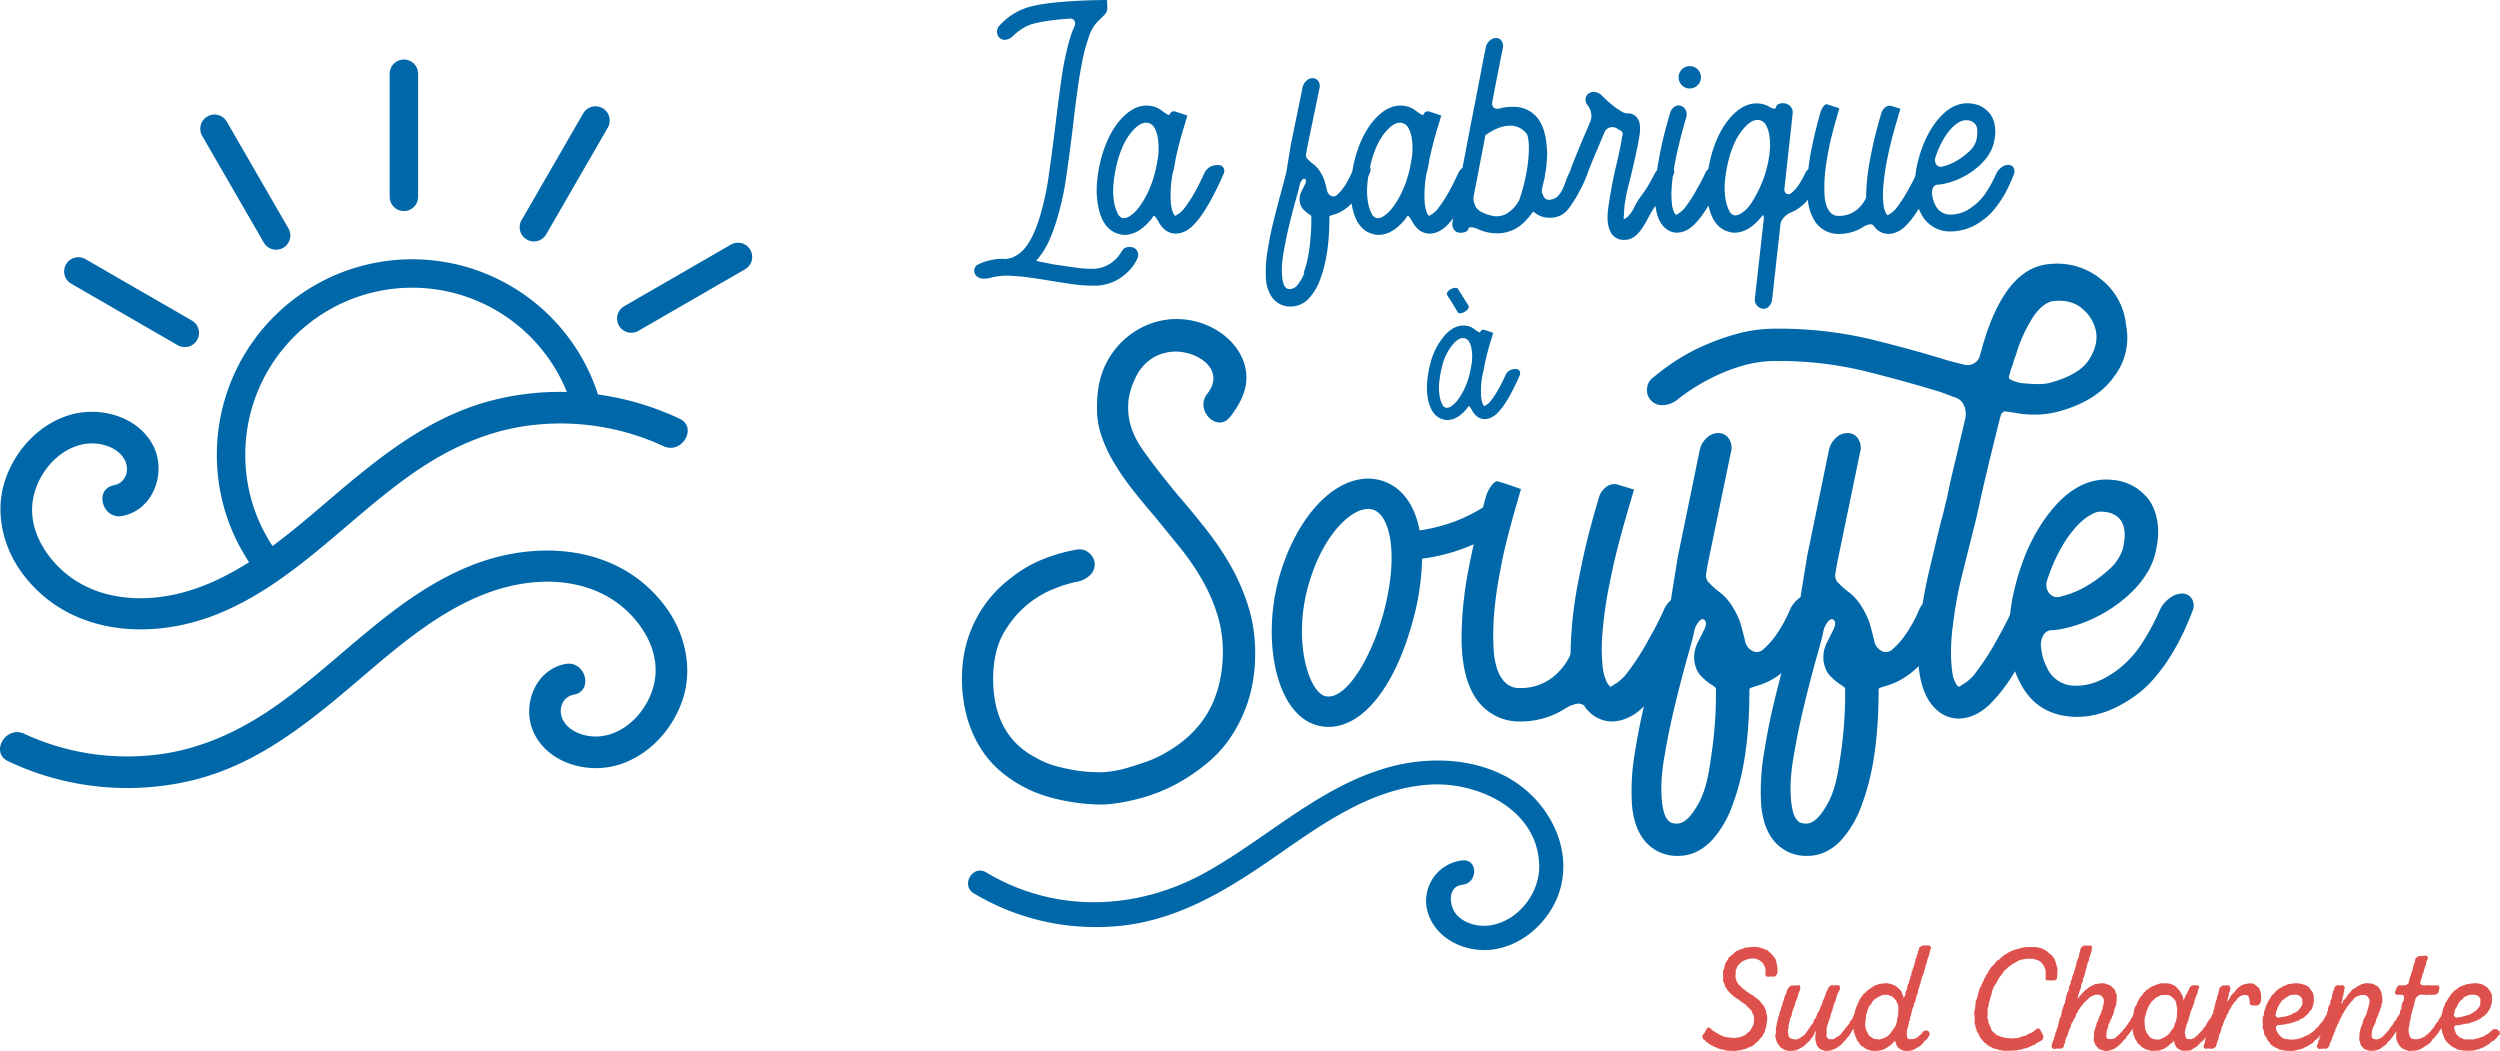
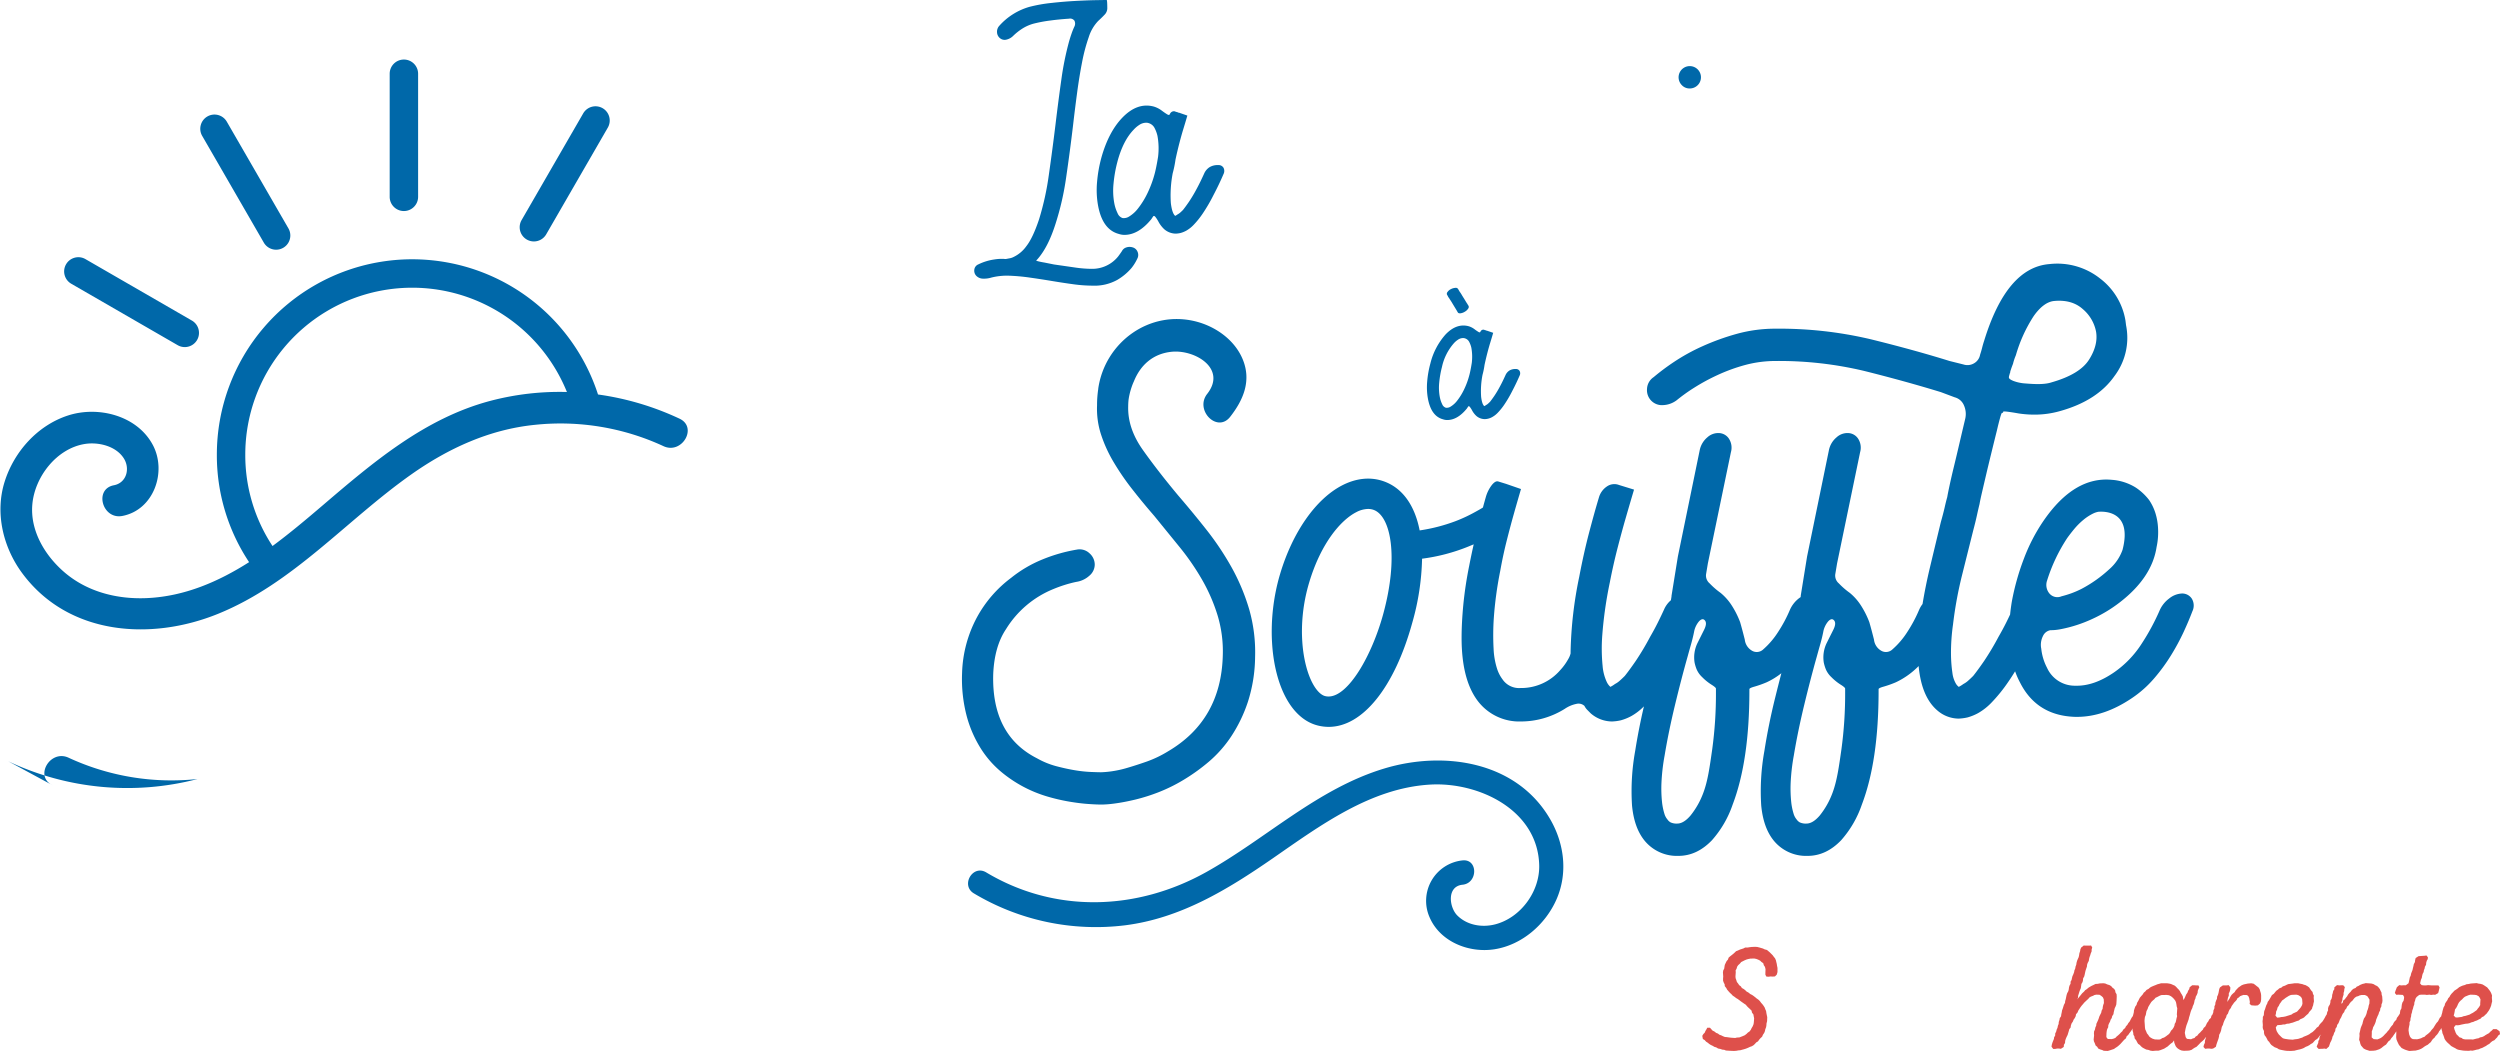
<svg xmlns="http://www.w3.org/2000/svg" viewBox="0 0 854.132 359.061">
  <polygon points="589.668 358.912 589.084 358.67 588.449 358.619 587.766 358.376 586.992 358.23 586.357 357.841 585.674 357.646 585.237 357.356 584.507 357.015 583.971 356.673 583.439 356.237 582.899 355.895 582.415 355.36 581.784 354.97 581.589 353.899 581.974 353.267 582.415 352.831 582.657 352.247 583.046 351.612 583.292 351.124 584.217 351.124 584.654 351.612 585.091 352.1 585.77 352.438 586.309 352.878 586.94 353.121 587.429 353.51 588.108 353.752 588.691 354.045 589.326 354.288 589.957 354.336 590.64 354.435 591.422 354.534 592.828 354.629 593.415 354.482 594.292 354.435 594.777 354.24 595.408 353.998 596.091 353.704 596.726 353.22 597.162 352.779 597.746 352.39 598.183 351.807 598.429 351.271 598.814 350.639 599.108 349.909 599.207 349.226 599.302 347.912 599.155 347.182 599.06 346.602 598.572 345.967 598.429 345.284 597.889 344.752 597.357 344.264 596.869 343.776 596.48 343.291 595.896 342.902 594.777 342.121 593.753 341.342 593.169 341.005 592.538 340.517 592.002 340.175 591.565 339.687 591.077 339.25 590.592 338.714 590.053 338.083 589.811 337.595 589.278 336.912 589.231 336.281 588.937 335.745 588.691 335.062 588.691 334.288 588.743 333.653 588.647 332.24 588.743 331.561 589.084 330.926 589.179 330.247 589.278 329.663 589.572 329.028 589.91 328.349 590.35 327.861 590.592 327.178 591.029 326.793 591.712 326.257 592.196 325.868 592.732 325.38 593.121 324.991 593.753 324.745 594.483 324.407 595.114 324.213 595.702 324.018 596.237 323.725 597.111 323.725 597.651 323.629 598.473 323.53 599.644 323.482 600.374 323.53 601.152 323.725 601.64 323.871 602.319 324.066 602.903 324.356 603.681 324.554 604.606 325.332 605.094 325.817 605.63 326.353 606.019 326.888 606.456 327.424 606.749 328.103 606.893 328.738 607.039 329.322 607.138 330.005 607.285 330.684 607.285 332.097 607.039 332.974 606.412 333.605 605.531 333.653 604.9 333.605 604.316 333.701 603.49 333.653 603.149 333.022 603.149 332.438 603.196 331.124 603.002 330.342 602.609 329.759 602.418 329.08 601.787 328.639 601.347 328.203 600.664 327.861 600.033 327.619 599.302 327.472 597.992 327.52 597.258 327.667 596.726 327.813 596.039 328.103 595.459 328.397 594.876 328.691 594.435 329.227 593.852 329.759 593.51 330.247 593.316 330.926 592.974 331.561 593.026 332.144 592.927 333.605 592.974 334.189 593.22 334.871 593.415 335.503 593.804 335.987 594.189 336.574 594.777 337.011 595.114 337.547 595.801 337.936 596.285 338.325 596.726 338.762 597.357 339.103 597.941 339.592 598.62 339.933 599.108 340.271 599.739 340.759 600.132 341.1 600.763 341.537 601.299 342.073 601.688 342.609 602.172 343.145 602.565 343.68 602.903 344.216 603.149 344.895 603.391 345.431 603.49 346.114 603.637 346.841 603.78 347.523 603.732 348.889 603.534 349.663 603.49 350.35 603.391 350.929 603.097 351.711 603.002 352.247 602.756 352.878 602.319 353.51 602.029 354.192 601.493 354.677 601.057 355.165 600.616 355.796 600.033 356.138 599.596 356.626 599.155 357.063 598.524 357.452 597.941 357.646 597.21 357.988 596.48 358.281 595.848 358.476 595.313 358.619 594.582 358.817 593.951 358.865 593.169 359.008 592.391 359.059 591.125 359.008 589.668 358.912" fill="#de504b" />
-   <path d="M732.98,644.937l-.532.048-.683-.048-.584.048-.73.048-1.02.683v.584l-.341.584-.051.631-.385.73-.051.631-.341.635-.095.683-.246.631-.048.536-.194.683-.29.631-.147.635-.294.679-.143.584-.103.731-.29.584-.147.73-.242.536-.095.679-.389.587-.147.631-.051.778-.29.536-.294.731v.584l-.242.683-.389.584-.048-.584-.341-.683-.195-.635-.294-.58-.484-.536-.488-.44-.584-.532-.437-.246-.829-.389-.584-.195-1.362-.294-1.266.099-.679.099-.683.048-.683.29-.683.194-.437.194-.584.44-.584.29-.536.488-.679.437-.341.44-.683.536-.44.437-.29.536-.488.532-.338.587-.195.631-.393.632-.242.683-.242.536-.242.73-.242.631-.099.731-.294.631.013.176-.203.263-.143.536-.389.631-.488.536-.242.635-.341.485-.437.536-.584.631-.294.536-.536.536-.437.587-.29.437-.539.485-.584.393-.683.338-.484.437-.536.147-1.413-.048-.437-.488-.341-.679.151-1.266-.099-.631.099-.782.147-.584.191-.727.246-.635.191-.778.246-.584.242-.631.099-.782.242-.536.29-.679.147-.683.195-.631.198-.782.242-.532.341-.731.143-.683.198-.679.191-.587.294-.727.341-.584.29-.635.051-.679-.242-.635-.782-.099-.683.051h-1.409l-.782.731-.29.631-.338.635-.246.631-.488,1.362-.191.584-.393.683-.195.731-.191.584-.393.73-.195.584-.242.631-.488.778-.242.536-.29.782-.246.58-.536.635-.195.584-.29.683-.488.532-.389.587-.389.584-.44.631-.385.536-.341.536-.44.488-1.068.727-.539.393-.631.242-.437.147-1.219-.099-.584-.194-.631-.389-.242-.536-.099-.679-.195-1.219.294-.683-.051-.683.147-.727.147-.683.147-.73.194-.631.341-.631.191-.734.051-.584.246-.679.242-.683.239-.631.345-.73.048-.631.242-.584.341-.734.195-.679.195-.635.147-.631.294-.631.242-.683.095-.73-.294-.683-.679.099h-2.14l-.925.683-.341.631-.341.584-.048.683-.389.679-.242.635-.198.73-.195.631-.338.778v.584l-.393.73-.143.683-.198.631-.29.683-.048.584-.294.731-.147.584-.095.73-.29.631-.051.635-.095.536-.246.679.048.635v.584l-.048.536-.191,1.167.191.731.147.631.246.584.29.587.488.58.242.536.727.44.393.29.679.294.683.242.73.048,1.215-.048.782-.095.536-.099.584-.341.727-.341.44-.29.584-.341.631-.536.393-.389.488-.536.628-.437.294-.584.485-.488.44-.679.242-.488.294-.683.385-.584-.143.782-.095.727-.051,1.56.195.679.147.683.195.584.341.536.484.584.683.389.635.194.532.242,1.362-.048.734-.095.631-.246.631-.242.683-.293.488-.437.584-.341.584-.437.536-.584.294-.488.584-.437.874-1.167.488-.488.341-.631.338-.536.294-.631.39-.39.138.73.099.683.294.584.195.679.29.536.195.683.437.484.393.584.385.536.54.488.631.29.437.393.782.389,1.164.338.73.099h1.413l.683-.099.488-.095.628-.194.635-.195.631-.389.584-.341.54-.389.437-.341.532-.488.488-.484.393-.488.239.584.246.73.242.584.437.536.584.437.584.294.54.242.778.099H726.072l.774-.147.635-.194.631-.341.488-.29.778-.441.536-.385.536-.44.488-.584.341-.536.628-.389.444-.584.338-.584.389-.584-.246-1.024-.631-.437-1.02.095-.584.488-.389.631-.536.389-.488.488-.635.437-.631.294-.631.147h-1.314l-.437-.246-.198-.536-.143-1.263.099-.782.044-.532.294-.782.143-.584.198-.679.048-.635.341-.631-.048-.683.29-.631.147-.679.147-.635.195-.73.147-.631.385-.587v-.631l.345-.683.242-.631.147-.731.147-.631.191-.584.294-.584.099-.683.095-.679.341-.683.095-.635.294-.679.048-.587.294-.58.099-.782.29-.631.242-.536.242-.683.15-.727.191-.635.147-.631.195-.584.242-.683.147-.584.151-.73.29-.683.191-.536.147-.631.195-.73.147-.584.246-.683Zm-10.607,23.505-.195.683-.147.73-.147.631v.635l-.29.727-.198.584-.341.587-.481.584-.393.584-.341.484-.338.488-.587.584-.484.389-.683.294-.536.29-.536.147-.683.195-1.406-.095-.686-.147-.484-.294-.679-.485-.539-.488-.29-.631-.341-.635-.294-.631-.147-.631-.095-.73.095-1.461.103-.73.095-.683-.051-.73.341-.584.095-.727.297-.734.191-.58.393-.587.532-.536.246-.679.484-.44.488-.584.536-.29.73-.44.532-.242.683-.341.536-.095h1.461l.532.242.734.293.679.437.29.437.54.488.242.73.389.584.095.778.099.584-.147,1.461Z" transform="translate(-73.777 -321.941)" fill="#de504b" />
-   <polygon points="692.051 327.619 691.368 327.715 690.054 328.056 689.419 328.302 688.935 328.64 688.256 328.981 687.815 329.223 687.085 329.664 686.696 330.053 685.965 330.537 685.675 330.926 684.993 331.462 684.504 331.95 684.262 332.486 683.774 333.07 683.389 333.558 682.9 334.189 682.655 334.725 682.317 335.309 682.027 335.94 681.583 336.524 681.197 337.159 680.955 337.79 680.658 338.473 680.515 339.104 680.416 339.786 680.126 340.37 679.979 341.053 679.59 342.414 679.443 343.046 679.395 343.828 679.054 344.459 679.105 345.189 679.054 345.821 679.054 347.135 679.006 347.865 679.296 348.548 679.348 349.274 679.542 349.81 679.836 350.445 680.126 351.077 680.272 351.66 680.658 352.295 681.146 352.684 681.686 353.22 682.122 353.609 682.9 353.899 683.532 354.193 684.167 354.336 684.794 354.483 685.334 354.629 686.064 354.677 687.426 354.776 688.153 354.729 688.887 354.677 690.054 354.435 690.685 354.145 691.32 353.998 692.194 353.804 692.682 353.411 693.218 353.169 693.901 352.879 694.627 352.537 695.064 352.097 695.604 351.759 696.092 351.322 696.965 351.561 697.208 352.196 697.549 352.78 697.938 353.51 698.18 354.145 697.89 355.165 697.16 355.653 696.719 355.944 695.989 356.285 695.358 356.722 694.969 356.968 694.191 357.257 693.655 357.551 693.023 357.841 692.293 358.083 691.515 358.281 690.928 358.476 690.344 358.619 689.566 358.718 688.982 358.865 688.303 358.913 687.569 358.913 686.842 358.96 685.481 359.008 684.75 358.96 684.214 358.96 683.532 358.766 682.754 358.667 682.122 358.425 681.539 358.329 680.761 358.036 680.32 357.746 679.638 357.452 679.006 357.063 678.669 356.626 677.934 356.186 677.645 355.797 677.109 355.165 676.72 354.677 676.331 354.145 676.136 353.558 675.795 352.926 675.406 352.295 675.259 351.708 674.969 351.029 674.87 350.346 674.675 349.715 674.627 349.032 674.723 348.302 674.627 347.67 674.532 346.257 674.481 345.674 674.723 344.943 674.822 344.264 674.87 343.534 675.013 342.95 674.969 342.169 675.306 341.537 675.696 340.271 675.842 339.493 676.085 338.862 676.184 338.179 676.426 337.643 676.767 336.964 677.109 336.333 677.351 335.698 677.692 335.063 677.887 334.431 678.327 333.848 678.47 333.165 679.006 332.681 679.348 331.998 679.59 331.514 679.979 330.926 680.368 330.343 680.955 329.811 681.44 329.322 681.781 328.834 682.218 328.251 682.952 327.913 683.389 327.425 683.873 327.036 684.457 326.5 685.528 325.865 686.064 325.48 686.89 325.087 687.331 324.892 688.057 324.555 688.74 324.408 689.324 324.162 690.054 324.066 690.737 323.773 691.269 323.725 691.952 323.578 692.777 323.63 693.266 323.531 694.627 323.578 695.358 323.531 696.136 323.677 696.866 323.872 697.402 323.967 698.037 324.261 698.668 324.602 699.252 324.944 699.689 325.281 700.177 325.769 700.856 326.254 701.296 326.742 701.638 327.23 702.027 327.913 702.221 328.493 702.416 329.076 702.61 329.811 702.805 330.442 702.999 331.073 702.904 331.803 702.904 333.07 702.805 333.701 702.757 334.431 702.074 334.967 699.204 334.967 698.815 334.384 698.911 333.896 698.911 333.312 698.911 331.903 698.863 331.268 698.525 330.636 698.279 329.954 697.791 329.37 697.402 328.834 696.866 328.397 696.235 328.104 695.648 327.913 694.825 327.619 694.095 327.568 692.733 327.52 692.051 327.619" fill="#de504b" />
  <path d="M845.965,660.512l-.191-.635-.393-.584-.584-.44-.536-.437-.536-.389-.826-.147-1.167.099-1.362.294-.73.29-.488.341-.631.437-.925.973-.341.587-.584.484-.488.488-.389.631-.29.584-.393.584-.338.587.048-.683.143-.731.294-.778v-.731l.29-.584.198-.73.048-.731-.584-.778-.73.099h-1.263l-.976.679-.242.536-.147.778-.099.536-.195.683-.294.631-.044.679-.294.635-.246.73-.044.631-.297.635v.631l-.338.778-.048.631-.242.635-.016.094-.368.44-.194.731-.584.536-.294.631-.437.536-.294.635-.294.584-.584.532-.239.536-.54.536-.385.437-.584.536-.393.536-.584.341-.389.488-.683.194-.484.242-1.413-.147-.437-.584-.294-1.457.099-.587.147-.778.147-.584.191-.683.246-.631.242-.683.246-.679.143-.683.195-.584.195-.73.147-.536.246-.683.338-.679.143-.584.341-.73.147-.536.147-.778.29-.631.103-.587.338-.584.294-.731.048-.679.246-.631.29-.587-.29-.631h-.734l-.73-.051h-.679l-.877.683-.147.635-.389.584-.195.584-.488.731-.242.584-.29.631-.341.635-.147-.635-.095-.631-.341-.631-.341-.536-.341-.683-.437-.536-.44-.437-.341-.393-.484-.437-1.314-.584-.635-.143-.679-.099H812.1l-.484.147-.734.194-.679.29-.635.246-.683.29-.532.293-.488.437-.727.389-.393.488-.532.437-.393.635-.437.485-.536.631-.246.488-.29.584-.389.635-.195.727-.437.587-.242.679-.194.584-.051.683-.195.778-.145.51-.385.513-.338.631-.341.679-.488.587-.294.536-.532.584-.246.532-.631.536-.341.587-.536.485-.389.437-.484.44-.587.485-.338.389-.54.246-.727.194-1.362-.051-.488-.631.048-1.362.095-.782.147-.58.341-.635.051-.731.242-.584.341-.631.195-.635.389-.584.143-.631.44-.683.099-.679.147-.587.191-.774.29-.587.246-.679.048-.635.048-.683.051-1.457-.051-.731-.385-.635-.099-.631-.338-.532-.635-.488-.393-.488-.584-.341-.778-.242-.631-.29-.635-.099-1.263.048-.683.147-.778.048-.679.341-.635.294-.437.242-.635.389-.631.536-.532.341-.341.437-.686.631-.385.488-.437.536-.444.532-.437.536.294-.584.048-.679.198-.635.239-.778.198-.536.29-.679.198-1.413.385-.631.147-.584.051-.683.385-.679.147-.587.151-.727.143-.635.242-.73.242-.683.051-.631.195-.584.389-.73.099-.679.147-.587.239-.631.198-.683.29-.679v-.635l.198-.679-.393-.683-.488.048h-1.457l-.54-.048-.874.683-.29.631-.099.631-.246.73-.095.683-.143.631-.246.536-.294.683-.191.683-.099.679-.242.631-.099.635-.294.679-.095.587-.29.778-.294.631-.147.587-.143.679-.341.584v.683l-.389.73-.15.584-.095.727-.147.536-.385.683-.198.631-.143.683-.147.731-.195.631-.051.587-.389.727-.195.635-.195.631-.242.631-.095.635-.147.631-.099.731-.437.635-.095.58-.246.734-.048.679-.246.584-.147.73-.29.635-.147.631-.341.679v.635l-.385.683-.051.532-.29.683-.242.635-.198.679-.095.635.584.778h.635l.727-.147H777.16l.73.095.973-.631.048-.73.389-.631.051-.731.195-.635.29-.679.345-.683.191-.631.195-.632.195-.73.44-.536.095-.683.246-.731.437-.631.242-.635.389-.532.341-.683.099-.635.532-.631.246-.631.385-.587.345-.532.437-.584.389-.44.484-.584.925-.874.488-.44.29-.389.54-.341.778-.29.437-.246.635-.143,1.167.048.631.437.488.44.29.679.051,1.266-.246.683-.147.679-.048.584-.338.635-.147.73-.297.584-.338.683-.194.631-.242.631-.246.536-.341.731-.044.584-.294.635-.147.727-.294.635-.048.679.048.683-.147,1.413.099.631.294.631.29.782.536.437.341.584.631.294.782.242.484.242,1.365.051.679-.198.73-.242.73-.242.389-.294.683-.437.484-.389.584-.536.44-.488.437-.485.437-.488.635-.536.195-.631.584-.536.389-.584.389-.488.437-.631.185-.5.004.064.099.774.195.686.048.631.341.584.099.683.536.679.29.584.341.584.584.389.488.536.484.389.536.293.679.341.782.143.683.246.727.099,1.219-.099h.778l.683-.194.631-.242.631-.246.683-.437.488-.294.584-.536.488-.437.631-.437.484-.683.099.778.242.631.246.587.389.485.385.341.635.389.631.246.782.095,1.314-.048.536-.048.778-.246.385-.29.587-.389.679-.341.925-.925.488-.536.584-.485.488-.44.488-.631.309-.346-.028.149-.191.536-.195.73v.584l-.341.73-.147.683.584.631.778-.095h.635l.727.095.584-.095.925-.587.198-.778.194-.584.242-.683.246-.679.191-.731.051-.631.341-.635.29-.731.147-.73.143-.631.389-.731.147-.584.246-.631.29-.635.389-.679.194-.731.437-.536.246-.73.294-.635.437-.536.29-.679.389-.536.44-.631.437-.44.44-.484.242-.536.536-.341.385-.389.584-.242.587-.195,1.219.048.485.44.242.584.242,1.314-.095.679.635.488,1.31.095.877-.095.73-.635.294-.679.095-.731v-1.413l-.095-.679Zm-28.367,8.613-.191.683-.147.73-.147.632-.341.584-.099.631-.294.635-.385.584-.488.485-.29.584-.389.536-.587.44-.437.338-.679.44-.635.195-.488.341-.536.147-1.457-.052-.782-.242-.631-.341-.488-.389-.385-.584-.44-.536-.29-.731-.294-.631-.099-.683-.044-.778-.103-1.409.051-.635.095-.73.294-.679.099-.587.147-.727.385-.734.198-.631.341-.584.29-.485.437-.683.389-.389.631-.536.393-.488.631-.29.73-.389.584-.246.635-.048H814.093l.734.099.679.341.437.341.54.532.485.631.242.536.147.731.095.683.195.635-.095,1.409-.048.731Z" transform="translate(-73.777 -321.941)" fill="#de504b" />
  <path d="M927.763,674.283l-.536-.389-.488-.341h-1.164l-.488.488-.54.437-.385.437-.635.341-.584.341-.488.341-.631.29-.73.147-.532.294-.587.095-.778.198-.536.143-.584-.048h-2.044l-.778-.147-.437-.341-.782-.242-.437-.488-.484-.437-.345-.631-.191-.536-.246-.631-.143-.683.58-.731.734.048.635-.095.584-.147,1.457-.294.683-.048.635-.147.679-.29.631-.147.488-.242.73-.246.631-.338.635-.294.437-.488.631-.29.488-.488.484-.437.393-.536.385-.536.294-.536.246-.532.239-.635.147-.683.194-.73-.095-1.263.048-.731-.191-.584-.294-.635-.393-.584-.385-.488-.393-.485-.584-.389-.437-.29-.584-.341-.734-.194-.727-.099-.488-.147-1.552.099-.54.048-.631.147-.826.095-.488.246-.73.194-.587.242-.679.341-.389.341-.536.389-.683.437-.484.536-.484.488-.44.584-.242.485-.488.536-.242.584-.488.683-.341.584-.095.536-.389.683-.195.631-.194.731-.095.536-.246.778-.082.379-.496.544-.341.679-.246.488-.536.584-.389.587-.389.631-.29.485-.635.683-.29.44-.584.584-.54.437-.532.389-.393.437-.778.294-.437.242-.679.195-.683.147-1.461-.048-.584-.341-.389-.536-.294-.778-.195-1.314.051-.683.143-.73.147-.679v-.683l.29-.631.051-.73.195-.683.048-.631.246-.73.095-.584.242-.683.194-.778.246-.631.048-.683.246-.683.143-.631.389-.584.873-.683.635-.095h1.362l.587.095.874-.095.635.095.73-.095.631.048,1.02-.584.198-.683.143-.631.147-.631-.393-.683H904.649l-.73-.051-.584-.048-.734.099h-.628l-.83-.099-.532-.584.29-1.266.294-.632.095-.584.194-.778.341-.635.095-.631.242-.584.099-.584.389-.683.051-.679.195-.683.338-.584.051-.584-.488-.635-.679.099-1.413.095-.635.052-.973.631-.191.778-.051.584-.389.731-.099.536-.194.778-.147.683-.484,1.215-.143.73-.297.584-.147.731-.143.631-.147.635-.925.679h-.679l-.877.051-.683-.099-.826.73-.242.635-.242.631-.198.683.488.631.73-.048.874.048.683.048.389.683-.051.631-.143.683-.389.584-.194.683-.095.73-.051.584-.389.731-.099.679-.086.571-.103.012-.389.635-.488.631-.195.631-.584.584-.341.488-.242.584-.532.584-.393.536-.385.635-.54.584-.29.389-.635.631-.341.389-.481.44-.54.389-.532.242-.635.242-1.266-.095-.683-.584.051-1.413v-.679l.29-.73.147-.635.341-.584.341-.731.242-.683.099-.536.294-.727.239-.584.294-.587.194-.679.341-.635.095-.727.341-.635.048-.73.246-.584.095-.683-.095-1.409-.195-.679-.051-.683-.338-.635-.194-.485-.44-.584-.485-.488-.635-.294-.631-.389-.679-.191-.635-.052-1.362-.095-.488.147-.631.143-.826.341-.44.294-.683.29-.389.437-.73.294-.532.437-.437.587-.444.437-.437.536-.29.536-.437.532-.345.488-.58.484-.147.635-.389.488-.048-.536.29-.683.051-.679.143-.536.242-.73v-.584l.198-.635.048-.631.191-.73-.58-.635h-.584l-.683.052-.826-.099-.925.782v.631l-.393.584-.147.731-.191.584-.051.683-.195.727-.341.536-.044.731-.198.683-.385.584-.198.635v.774l-.29.536-.147.73-.036.109-.349.524-.294.584-.437.731-.385.584-.54.536-.488.584-.29.536-.635.44-.338.437-.485.488-.584.536-.635.385-.488.389-.683.341-.584.246-.631.242-.488.294-.628.191-.734.246-.635.099-.532.048-.73.143-1.362-.095-1.314-.195-.683-.194-.536-.44-.437-.437-.437-.437-.341-.488-.389-.679-.195-.683-.095-.584.532-.731.584-.048.778-.051.635-.147h.584l.683-.242.727-.048.635-.194.631-.147.782-.294.631-.239.679-.198.437-.389.782-.338.536-.294.389-.389.536-.488.484-.389.389-.631.488-.536.437-.536.147-.584.242-.584.099-.584.191-.782-.095-1.31.051-.683-.294-.536-.143-.683-.444-.485-.385-.536-.341-.536-.536-.389-.683-.389-.584-.147-.484-.194-.782-.147-.679-.147h-1.266l-.631.099-.782.099-.727.095-.54.242-.58.294-.73.242-.437.389-.782.294-.341.341-.679.488-.437.532-.393.488-.631.437-.294.536-.341.584-.385.635-.437.584-.147.532-.341.635-.242.73-.195.631-.246.584-.095.635-.051.778-.338.584v.731l-.099.73.099,1.314-.051.727.095.587.345.73v.679l.195.731.488.631.29.536.338.683.488.488.29.485.441.536.631.437.488.341.829.293.584.389.679.194,1.266.242.631.099,1.508.048,1.318-.099.484-.143.826-.195.488-.099.778-.242.584-.246.635-.389.631-.242.635-.341.437-.341.679-.385.393-.44.484-.536.683-.437.385-.437.341-.488.48-.574-.142.33-.29.584-.051.73-.341.584-.048.635-.341.778-.194.584.683.731.635-.052h.584l.778-.095.584.147.925-.83.195-.584.242-.73.341-.632.29-.73.147-.683.341-.584.194-.679.389-.683.095-.778.44-.635.143-.679.44-.584.294-.73.191-.536.441-.731.242-.584.294-.631.488-.587.239-.679.488-.536.294-.683.488-.437.385-.635.393-.485.532-.44.44-.584.338-.389.54-.389.679-.194.488-.242.683-.147h1.068l.826.389.341.488.44.73-.048,1.314-.246.731-.095.584-.195.683-.242.584-.147.679-.195.584-.294.635-.437.631-.246.683-.147.536-.143.632-.341.778-.242.631-.147.635-.147.683-.147.631.051.683-.151,1.409.246.584.147.683.242.631.488.584.437.488.778.389.488.147.73.242,1.362-.048.778-.099,1.171-.389.679-.389.536-.437.437-.341.683-.44.389-.532.437-.584.536-.389.441-.683.437-.488.389-.584.389-.536.389-.584.097-.129-.002.034v.584l-.048,1.362.095.73.246.635.29.632.341.679.389.44.488.584.679.341.536.242.73.242.683.198,1.31-.099.877-.048,1.119-.294.73-.294.631-.389.44-.338.536-.341.679-.341.488-.441.536-.437.338-.536.393-.536.532-.437.393-.584.488-.485.437-.584.29-.587.389-.437.341-.635.019-.038.027.333.246.826.095.631.29.635.246.679.191.635.341.536.488.584.584.536.437.389.393.389.778.437.584.293.635.389.584.194.631.099.826.143.536.048,1.461.051.584-.099.683.048.826-.191.536-.147.778-.147.488-.242.73-.246.727-.389.488-.242.536-.389.631-.341.488-.488.536-.437.73-.341.437-.485.488-.488.341-.584.631-.488Zm-76.4-6.034.051-.683.341-.731.143-.631.441-.631.29-.635.437-.584.393-.584.628-.437.54-.44,1.167-.731.683-.29.532-.048,1.318-.051.631.147.679.389.488.536.195.584.099,1.362-.147.584-.389.683-.389.488-.488.536-.437.485-.635.293-.778.338-.437.345-.73.242-1.413.437-.778.147-.631.048-.683.147-.727.048-.584-.73Zm60.925-.051.143-.727.099-.635.437-.584.341-.631.29-.683.341-.584.488-.536.532-.437.441-.488.536-.437.584-.242.73-.294.584-.147,1.362.051.683.095.73.389.389.536.242.536-.095,1.362v.584l-.393.683-.488.584-.29.44-.679.485-.635.44-.584.29-.58.341-1.413.437-.584.095-.635.246-.727.095-.683.099h-.686l-.679-.631Z" transform="translate(-73.777 -321.941)" fill="#de504b" />
  <path d="M446.77,413.788a11.323,11.323,0,0,0,9.047-4.258c.426-.565.852-1.171,1.277-1.806a2.463,2.463,0,0,1,1.435-1.226,3.48,3.48,0,0,1,2.184-.052,2.544,2.544,0,0,1,1.703,1.487,2.717,2.717,0,0,1-.11,2.448,15.65,15.65,0,0,1-1.916,3.087,18.935,18.935,0,0,1-4.893,4.1,16.122,16.122,0,0,1-8.515,1.967,48.9,48.9,0,0,1-6.493-.477q-3.513-.479-7.341-1.119-3.837-.639-7.612-1.171a65.945,65.945,0,0,0-7.183-.639,21.912,21.912,0,0,0-5.854.639,8.537,8.537,0,0,1-2.819.374,3.268,3.268,0,0,1-2.29-.906,2.484,2.484,0,0,1-.745-2.092,2.226,2.226,0,0,1,1.384-1.879,18.334,18.334,0,0,1,5.428-1.674q.639-.104,1.222-.154c.389-.037.763-.055,1.119-.055h.958a2.214,2.214,0,0,0,.958,0c.352-.07.727-.143,1.116-.209a4.579,4.579,0,0,0,1.226-.429,11.363,11.363,0,0,0,4.364-3.678q2.23-2.824,4.364-9.216a95.503,95.503,0,0,0,3.351-15.291q1.222-8.578,2.287-17.321.958-7.988,1.971-15.133a101.666,101.666,0,0,1,2.606-12.894c.283-.995.569-1.897.852-2.716s.602-1.615.958-2.397a2.263,2.263,0,0,0,.055-2.081,1.823,1.823,0,0,0-1.865-.69q-3.298.209-6.493.639a46.903,46.903,0,0,0-5.638,1.065,14.068,14.068,0,0,0-3.993,1.806,19.498,19.498,0,0,0-2.929,2.345,4.72,4.72,0,0,1-2.232,1.274,2.472,2.472,0,0,1-2.235-.426,2.72,2.72,0,0,1-1.064-2.022,3.011,3.011,0,0,1,.852-2.338,21.86,21.86,0,0,1,10.218-6.386,51.27,51.27,0,0,1,7.447-1.332q4.256-.473,8.251-.69,3.991-.215,6.915-.268,2.929-.05,3.461-.052h.319c.07,0,.121.283.161.852.033.569.051,1.241.051,2.022a3.219,3.219,0,0,1-1.013,2.235c-.672.708-1.365,1.384-2.074,2.019a14.02,14.02,0,0,0-3.245,5.535,59.684,59.684,0,0,0-2.29,8.622q-.958,4.9-1.703,10.483-.749,5.588-1.384,11.125-1.063,8.935-2.342,17.665a95.039,95.039,0,0,1-3.619,15.86q-2.555,8.088-6.276,12.237l-.323.319c-.07.07.18.18.749.319.565.143,1.277.283,2.129.426l3.19.639q3.722.534,7.025,1.013a41.245,41.245,0,0,0,5.854.477" transform="translate(-73.777 -321.941)" fill="#0068a9" />
  <path d="M406.503,627.167a81.21,81.21,0,0,0,51.616,10.912c18.968-2.393,35.012-12.175,50.449-22.844,16.168-11.18,33.367-24.008,53.734-25.23,16.586-.995,36.883,8.589,37.35,27.55.22,8.923-6.265,17.878-14.971,20.176-4.496,1.186-9.657.352-13.03-3.035-2.756-2.771-3.652-9.932,1.813-10.486,5.271-.532,5.326-8.853,0-8.313a13.896,13.896,0,0,0-11.301,19.357c3.597,8.49,13.547,12.387,22.268,10.997,9.341-1.49,17.335-8.449,21.105-16.983,3.92-8.89,2.749-18.902-2.019-27.238-11.404-19.948-36.215-23.703-56.674-17.563-22.888,6.867-40.396,23.927-60.877,35.382-23.681,13.25-51.66,14.256-75.264.139-4.606-2.753-8.791,4.43-4.199,7.179" transform="translate(-73.777 -321.941)" fill="#0068a9" />
-   <path d="M76.582,582.031a95.071,95.071,0,0,0,64.686,6.064c22.441-5.961,40.099-21.053,57.371-35.808,17.03-14.542,36.267-30.409,59.706-31.55,10.317-.503,20.708,2.11,28.614,9.003,6.555,5.722,11.569,14.171,10.721,23.149-.885,9.374-8.354,18.998-17.963,20.499-4.65.727-10.6-.708-13.276-4.915-2.239-3.524-.925-8.376,3.391-9.198,6.867-1.303,3.96-11.786-2.889-10.483-10.732,2.041-15.254,15.03-10.461,24.158,5.326,10.149,18.704,13.54,29.066,10.152,10.365-3.384,18.359-12.314,21.604-22.606,3.351-10.629.565-22.342-5.946-31.183-15.669-21.288-43.945-23.325-66.984-13.955-25.685,10.446-43.784,31.954-66.015,47.623-12.608,8.89-26.617,15.338-42.099,16.928a83.671,83.671,0,0,1-44.037-7.267c-6.302-2.955-11.83,6.416-5.491,9.389" transform="translate(-73.777 -321.941)" fill="#0068a9" />
+   <path d="M76.582,582.031a95.071,95.071,0,0,0,64.686,6.064a83.671,83.671,0,0,1-44.037-7.267c-6.302-2.955-11.83,6.416-5.491,9.389" transform="translate(-73.777 -321.941)" fill="#0068a9" />
  <path d="M305.936,464.979a96.801,96.801,0,0,0-27.846-8.264,66.733,66.733,0,0,0-130.225,20.544A65.947,65.947,0,0,0,158.881,514.001c-10.548,6.71-22.011,11.655-34.709,12.274-10.317.499-20.708-2.11-28.614-9.007C89.003,511.549,83.989,503.1,84.837,494.122c.885-9.374,8.354-18.998,17.966-20.503,4.647-.723,10.596.712,13.272,4.918,2.239,3.524.925,8.376-3.391,9.194-6.867,1.307-3.96,11.789,2.889,10.486,10.732-2.041,15.254-15.03,10.464-24.158-5.329-10.149-18.708-13.54-29.069-10.152-10.365,3.384-18.359,12.314-21.604,22.602-3.351,10.633-.565,22.345,5.946,31.187,15.669,21.288,43.945,23.325,66.984,13.955,25.685-10.446,43.784-31.954,66.015-47.627,12.608-8.886,26.617-15.335,42.099-16.924a83.67,83.67,0,0,1,44.037,7.267C306.747,477.323,312.275,467.953,305.936,464.979Zm-64.686-6.067c-22.441,5.964-40.099,21.057-57.371,35.812-5.42,4.626-11.064,9.386-16.995,13.765a56.344,56.344,0,0,1-9.306-31.23,57.026,57.026,0,0,1,109.885-21.393A92.914,92.914,0,0,0,241.249,458.912Z" transform="translate(-73.777 -321.941)" fill="#0068a9" />
  <path d="M211.769,394.043a4.856,4.856,0,0,1-4.856-4.856V347.143a4.856,4.856,0,1,1,9.712,0V389.187A4.856,4.856,0,0,1,211.769,394.043Z" transform="translate(-73.777 -321.941)" fill="#0068a9" />
  <path d="M168.117,407.255a4.854,4.854,0,0,1-4.209-2.429L142.884,368.417a4.856,4.856,0,1,1,8.41-4.856l21.024,36.41a4.858,4.858,0,0,1-4.201,7.285Z" transform="translate(-73.777 -321.941)" fill="#0068a9" />
  <path d="M136.905,440.525a4.832,4.832,0,0,1-2.424-.652L98.071,418.85a4.856,4.856,0,0,1,4.856-8.41l36.41,21.024a4.857,4.857,0,0,1-2.433,9.062Z" transform="translate(-73.777 -321.941)" fill="#0068a9" />
-   <path d="M289.456,435.633a4.857,4.857,0,0,1-2.433-9.062l36.41-21.024a4.856,4.856,0,1,1,4.856,8.41L291.88,434.981A4.83,4.83,0,0,1,289.456,435.633Z" transform="translate(-73.777 -321.941)" fill="#0068a9" />
  <path d="M256.178,404.431a4.858,4.858,0,0,1-4.201-7.285l21.023-36.41a4.856,4.856,0,1,1,8.41,4.856L260.387,402.002A4.854,4.854,0,0,1,256.178,404.431Z" transform="translate(-73.777 -321.941)" fill="#0068a9" />
  <path d="M555.121,508.425a60.343,60.343,0,0,0,27.542-8.787c1.942-1.196,4.019-2.852,4.078-5.131" transform="translate(-73.777 -321.941)" fill="#0068a9" />
  <path d="M500.506,529.91a70.658,70.658,0,0,0-6.038-14.285,98.168,98.168,0,0,0-8.515-12.71q-4.751-6.012-9.503-11.529-6.926-8.28-12.175-15.669-5.247-7.383-5.047-14.876,0-.985.099-2.07c.033-.371.103-.712.15-1.065a24.777,24.777,0,0,1,1.34-4.654.355.355,0,0,1,.029-.066c.202-.488.338-.767.338-.767,2.184-5.436,6.434-9.481,12.975-10.101,7.917-.749,18.836,5.755,12.057,14.402-4.357,5.553,3.439,13.456,7.844,7.844,4.544-5.799,7.275-12.292,4.349-19.526-2.694-6.673-9.209-11.316-16.039-13.059-15.838-4.038-31.033,7.062-33.36,22.848-.015.11-.007.209-.018.319l-.011-.004q-.198,1.382-.294,2.665c-.07.855-.099,1.806-.099,2.859a28.417,28.417,0,0,0,1.376,9.969,46.952,46.952,0,0,0,4.338,9.47,86.655,86.655,0,0,0,6.306,9.176q3.546,4.542,7.488,9.08,4.333,5.324,8.669,10.655a84.406,84.406,0,0,1,7.686,11.15,59.661,59.661,0,0,1,5.322,12.237,42.581,42.581,0,0,1,1.773,13.713q-.589,22.105-18.767,32.758a38.293,38.293,0,0,1-7.212,3.458q-3.656,1.277-6.717,2.169a36.337,36.337,0,0,1-5.432,1.182,32.338,32.338,0,0,1-3.358.297h-.198c-.789,0-1.975-.037-3.557-.103a44.448,44.448,0,0,1-5.337-.587q-2.962-.496-6.32-1.38a27.793,27.793,0,0,1-6.519-2.661q-15.608-7.884-15.015-28.772.402-9.459,4.36-15.372a34.026,34.026,0,0,1,16.153-13.694,44.572,44.572,0,0,1,7.829-2.463,8.444,8.444,0,0,0,4.456-2.07A5.019,5.019,0,0,0,447.8,514.835a5.155,5.155,0,0,0-1.773-3.843,4.918,4.918,0,0,0-4.335-1.281,55.166,55.166,0,0,0-11.727,3.351,42.974,42.974,0,0,0-10.739,6.306,41.656,41.656,0,0,0-11.628,13.4,42.735,42.735,0,0,0-5.124,19.115,49.771,49.771,0,0,0,1.677,15.074,40.574,40.574,0,0,0,4.926,11.037,33.98,33.98,0,0,0,6.797,7.682,44.175,44.175,0,0,0,15.665,8.38,65.63,65.63,0,0,0,7.59,1.769q3.546.594,6.306.789,2.758.198,4.335.202h.789a37.329,37.329,0,0,0,4.335-.396q2.956-.397,6.698-1.285a62.875,62.875,0,0,0,8.082-2.558,55.973,55.973,0,0,0,8.868-4.434,65.078,65.078,0,0,0,8.178-5.913,41.351,41.351,0,0,0,7.686-8.669,49.698,49.698,0,0,0,5.715-11.826,51.669,51.669,0,0,0,2.463-15.371,53.162,53.162,0,0,0-2.077-16.454" transform="translate(-73.777 -321.941)" fill="#0068a9" />
  <path d="M491.789,379.253a1.932,1.932,0,0,0-1.809-.907,5.311,5.311,0,0,0-2.925.694,4.912,4.912,0,0,0-1.865,2.18c-.356.785-.745,1.615-1.171,2.503-.426.884-.888,1.791-1.384,2.712a49.246,49.246,0,0,1-2.661,4.47q-1.173,1.701-2.022,2.768-.534.534-.958.903a3.941,3.941,0,0,1-.852.587,5.696,5.696,0,0,1-.852.532q-1.063-.848-1.49-4.364a39.927,39.927,0,0,1,.639-10.218,36.305,36.305,0,0,0,.958-4.683q.639-2.979,1.332-5.641c.459-1.769.903-3.351,1.329-4.735q.639-2.075,1.384-4.628l-2.767-.958a.962.962,0,0,1-.426-.106,1.867,1.867,0,0,0-.477-.158,1.85,1.85,0,0,1-.481-.162,1.247,1.247,0,0,0-1.064.055,1.491,1.491,0,0,0-.745.796c-.143.356-.422.407-.852.158q-.639-.369-1.806-1.222a8.606,8.606,0,0,0-2.878-1.49q-5.638-1.486-10.747,3.832-4.685,4.894-7.132,13.624a46.594,46.594,0,0,0-1.49,8.511,29.98,29.98,0,0,0,.319,7.664q1.492,8.413,7.131,9.899a6.023,6.023,0,0,0,1.916.319q4.784,0,9.15-5.322l.639-.958c.213-.283.481-.228.8.158a11.67,11.67,0,0,1,1.116,1.758,9.82,9.82,0,0,0,1.916,2.448,6.064,6.064,0,0,0,3.942,1.49,8.832,8.832,0,0,0,1.593-.213,9.175,9.175,0,0,0,1.971-.8,10.908,10.908,0,0,0,2.5-1.967,28.489,28.489,0,0,0,3.087-3.832,56.95,56.95,0,0,0,3.725-6.387q1.063-2.02,1.916-3.832.853-1.806,1.49-3.3a2.366,2.366,0,0,0,0-2.18m-25.916,8.567a27.785,27.785,0,0,1-3.355,5.428,11.094,11.094,0,0,1-2.87,2.606,3.371,3.371,0,0,1-2.342.587,2.795,2.795,0,0,1-1.703-1.652,13.371,13.371,0,0,1-1.171-3.67,23.741,23.741,0,0,1-.213-6.438,45.627,45.627,0,0,1,1.277-7.293q1.916-7.339,5.638-11.173a9.38,9.38,0,0,1,1.813-1.545,4.274,4.274,0,0,1,2.448-.797,2.377,2.377,0,0,1,.741.106,3.355,3.355,0,0,1,2.184,1.861,11.024,11.024,0,0,1,.907,2.503A23.78,23.78,0,0,1,469.44,375.476s-.473,3.057-1.057,5.41l-.007.015a37.388,37.388,0,0,1-2.503,6.918" transform="translate(-73.777 -321.941)" fill="#0068a9" />
  <path d="M651,352.166a3.819,3.819,0,1,0-2.606-1.116A3.581,3.581,0,0,0,651,352.166Z" transform="translate(-73.777 -321.941)" fill="#0068a9" />
  <path d="M759.765,378.242c.037,0,.068.009.104.01.036-.001.073-.01.109-.01Z" transform="translate(-73.777 -321.941)" fill="#0068a9" />
-   <path d="M761.681,379.2a2.121,2.121,0,0,0-1.812-.948,4.064,4.064,0,0,0-2.39.948,5.521,5.521,0,0,0-1.754,2.235,40.944,40.944,0,0,1-3.248,6.012,18.631,18.631,0,0,1-5.16,5.373,11.973,11.973,0,0,1-7.132,2.448,5.611,5.611,0,0,1-5.216-3.307,9.842,9.842,0,0,1-1.064-3.524,3.586,3.586,0,0,1,.319-2.345,1.854,1.854,0,0,1,1.384-1.068,9.862,9.862,0,0,0,1.013-.051c.319-.037.653-.092,1.009-.161a25.095,25.095,0,0,0,5.59-1.813,26.001,26.001,0,0,0,5.161-3.098q5.957-4.592,6.812-10.244a12.705,12.705,0,0,0,.213-1.336,14.49,14.49,0,0,0,.051-2.133,11.312,11.312,0,0,0-.426-2.562,9.228,9.228,0,0,0-1.226-2.617,10.321,10.321,0,0,0-2.444-2.294,9.623,9.623,0,0,0-4.471-1.439q-6.92-.638-12.56,7.554a33.126,33.126,0,0,0-3.619,6.974,45.136,45.136,0,0,0-2.235,7.928c-.135.81-.236,1.601-.316,2.38-.243.513-.477,1.016-.748,1.558q-.639,1.277-1.384,2.554a50.231,50.231,0,0,1-2.657,4.471q-1.173,1.701-2.026,2.767c-.356.356-.675.653-.954.903a4.279,4.279,0,0,1-.852.587,5.907,5.907,0,0,1-.855.532,2.934,2.934,0,0,1-.69-.958,8.719,8.719,0,0,1-.745-2.929,32.815,32.815,0,0,1-.055-5.744,75.668,75.668,0,0,1,1.384-9.635q.644-3.298,1.439-6.386.798-3.083,1.49-5.48.688-2.395,1.545-5.267l-2.771-.852a2.389,2.389,0,0,0-2.232.264,3.618,3.618,0,0,0-1.49,2.078q-.749,2.45-1.758,6.276-1.013,3.832-1.861,8.302a74.462,74.462,0,0,0-1.597,13.837v.319a3.972,3.972,0,0,1-.481,1.116,9.997,9.997,0,0,1-1.435,1.971,9.52,9.52,0,0,1-7.344,3.3,3.685,3.685,0,0,1-3.3-1.597,6.72,6.72,0,0,1-1.013-1.971,14.071,14.071,0,0,1-.635-3.67,45.942,45.942,0,0,1,.051-5.854,68.757,68.757,0,0,1,1.171-8.515q.529-2.979,1.226-5.693.688-2.714,1.274-4.79c.393-1.384.833-2.925,1.332-4.632l-2.767-.954a.959.959,0,0,1-.426-.106,2.029,2.029,0,0,0-.477-.162,1.99,1.99,0,0,1-.481-.158q-.534-.215-1.222.639a6.565,6.565,0,0,0-1.119,2.235q-.639,2.235-1.49,5.586-.853,3.353-1.597,7.183c-.451,2.261-.77,4.401-.987,6.455a5.667,5.667,0,0,0-1.14,1.525,31.311,31.311,0,0,1-1.967,3.568,12.744,12.744,0,0,1-2.5,2.925q-1.068.958-1.916.374a1.834,1.834,0,0,1-.639-1.971l2.767-25.223a2.978,2.978,0,0,0-.587-2.393,3.184,3.184,0,0,0-1.971-1.226,3.659,3.659,0,0,0-2.074.162c-.606.25-.94.584-1.009,1.009q-.11,1.173-2.129.106a7.27,7.27,0,0,0-2.129-.958q-5.643-1.487-10.75,3.832-4.685,4.9-7.132,13.624c-.414,1.551-.744,3.079-.999,4.588a4.59,4.59,0,0,0-1.126,1.583q-.534,1.173-1.171,2.397-.639,1.222-1.384,2.499a49.237,49.237,0,0,1-2.661,4.471q-1.173,1.701-2.022,2.768-.534.534-.958.903a3.851,3.851,0,0,1-.852.587,5.387,5.387,0,0,1-.852.528,2.796,2.796,0,0,1-.694-.954,8.825,8.825,0,0,1-.741-2.929,32.487,32.487,0,0,1-.055-5.748c.06-1.024.178-2.188.349-3.477.098-.242.203-.486.292-.724a2.294,2.294,0,0,0,.083-1.784c.187-1.136.404-2.345.66-3.645q.853-4.041,1.809-7.715.958-3.673,1.703-6.119a3.708,3.708,0,0,0-.051-2.555,2.723,2.723,0,0,0-1.652-1.597,2.407,2.407,0,0,0-2.235.264,3.663,3.663,0,0,0-1.49,2.077c-.496,1.633-1.083,3.722-1.754,6.28q-1.013,3.826-1.865,8.299c-.344,1.767-.627,3.435-.859,5.023a6.222,6.222,0,0,0-.841,1.258q-.749,1.492-1.81,3.355A40.268,40.268,0,0,1,634.717,388.566a25.182,25.182,0,0,0-2.661,4.309,10.644,10.644,0,0,1-2.448,3.355c-.782.565-1.152.657-1.116.264.033-.389.088-1.013.158-1.861,0-.429.037-1.068.106-1.916a16.394,16.394,0,0,1,.319-2.235,50.863,50.863,0,0,1,1.119-5.377q.688-2.604,1.435-5.799,1.811-7.664,2.342-11.547.534-3.887-.958-5.696a3.744,3.744,0,0,0-2.98-1.38,4.243,4.243,0,0,1-2.18-.587,36.952,36.952,0,0,1-3.142-2.18q-1.916-1.597-3.406-3.087a4.358,4.358,0,0,0-2.232-1.384,2.988,2.988,0,0,0-2.345.319,2.44,2.44,0,0,0-1.222,1.861,2.94,2.94,0,0,0,.694,2.29,6.09,6.09,0,0,1,1.171,2.606,4.732,4.732,0,0,1-.213,2.823c-.429,1.061-.958,2.323-1.597,3.777s-1.281,2.962-1.916,4.522q-.958,2.345-1.916,4.683c-.609,1.49-1.114,2.874-1.529,4.167a5.128,5.128,0,0,0-.386.729,33.577,33.577,0,0,0-1.277,3.138,19.04,19.04,0,0,1-1.222,2.822,7.006,7.006,0,0,1-1.652,2.074,4.037,4.037,0,0,1-2.342.907,2.275,2.275,0,0,1-1.277-.158,2.771,2.771,0,0,1-1.171-1.641,8.173,8.173,0,0,1-.319-.844,3.716,3.716,0,0,1,.161-1.479c.176-.774.371-1.622.587-2.536a5.604,5.604,0,0,0,.264-1.219c.037-.385.088-.76.158-1.112s.143-.701.213-1.053a4.987,4.987,0,0,1,.106-.954,5.677,5.677,0,0,0,.107-1.108,9.541,9.541,0,0,1,.106-1.321,21.93,21.93,0,0,0,0-4.335q-.424-6.662-3.193-10.149a10.127,10.127,0,0,0-7.873-3.806,17.595,17.595,0,0,0-5.003.528,2.305,2.305,0,0,1-2.077-.264,2.024,2.024,0,0,1-.477-1.967q.848-4.575,1.809-9.418.958-4.845,1.81-9.103a3.062,3.062,0,0,0-.481-2.342,2.189,2.189,0,0,0-1.861-.954,3.319,3.319,0,0,0-2.235.954,3.856,3.856,0,0,0-1.277,2.342q-.639,2.984-1.545,7.77-.903,4.79-2.019,10.479-1.123,5.693-2.29,11.793-1.097,5.737-2.105,11.048a4.806,4.806,0,0,0-1.512,1.908c-.356.785-.745,1.615-1.171,2.503-.426.884-.888,1.791-1.384,2.712a49.249,49.249,0,0,1-2.661,4.47q-1.173,1.701-2.019,2.768c-.36.356-.679.657-.962.903a3.943,3.943,0,0,1-.852.587,5.519,5.519,0,0,1-.852.532c-.708-.565-1.208-2.022-1.487-4.364a39.717,39.717,0,0,1,.635-10.218,36.328,36.328,0,0,0,.962-4.683q.633-2.979,1.329-5.641c.459-1.769.907-3.351,1.329-4.735q.639-2.075,1.384-4.628l-2.617-.907h-.004l-.147-.051c-.029,0-.062-.022-.095-.022l-1.116-.345c-.055-.022-.121-.033-.172-.059-.011-.004-.018,0-.029-.004l-.213-.04a1.264,1.264,0,0,0-.822.099,1.491,1.491,0,0,0-.745.796c-.139.356-.422.408-.848.158-.426-.246-1.031-.653-1.809-1.222a8.606,8.606,0,0,0-2.878-1.49Q549.046,356.853,543.937,362.171q-4.685,4.894-7.132,13.625c-.44,1.646-.781,3.266-1.041,4.865a5.083,5.083,0,0,0-.344.668,25.604,25.604,0,0,1-2.129,3.99,14.882,14.882,0,0,1-2.764,3.248,1.736,1.736,0,0,1-2.132.213,2.691,2.691,0,0,1-1.274-2.022c-.143-.569-.286-1.119-.426-1.651q-.215-.798-.429-1.542a16.306,16.306,0,0,0-1.648-3.248,10.026,10.026,0,0,0-1.967-2.18,13.871,13.871,0,0,1-2.022-1.758,1.871,1.871,0,0,1-.639-1.754l.319-1.916,4.258-20.539a3.047,3.047,0,0,0-.319-2.397,2.298,2.298,0,0,0-1.813-1.116,2.969,2.969,0,0,0-2.232.796,4.154,4.154,0,0,0-1.384,2.29l-4.045,19.688-1.171,7.238v.106a40.049,40.049,0,0,1-.852,3.99q-.639,2.505-1.49,5.59-1.167,4.256-2.393,9.206-1.228,4.949-1.971,9.737a41.832,41.832,0,0,0-.587,10.057,12.029,12.029,0,0,0,2.184,6.335,7.685,7.685,0,0,0,6.386,2.98,8.4,8.4,0,0,0,6.17-2.874,19.246,19.246,0,0,0,3.832-6.599q3.089-8.088,3.091-20.965v-.319c0-.143.319-.301.954-.481a18.805,18.805,0,0,0,2.235-.797,14.657,14.657,0,0,0,4.394-3.2c.028.177.046.362.078.537q1.492,8.413,7.131,9.899a6.024,6.024,0,0,0,1.916.319q4.79,0,9.15-5.322l.642-.958c.209-.283.477-.228.796.158a11.939,11.939,0,0,1,1.119,1.758,9.655,9.655,0,0,0,1.916,2.448,6.048,6.048,0,0,0,3.938,1.49,8.828,8.828,0,0,0,1.593-.213,9.1,9.1,0,0,0,1.971-.8,10.829,10.829,0,0,0,2.5-1.967,23.446,23.446,0,0,0,1.973-2.308c-.096.522-.187,1.012-.271,1.464a3.213,3.213,0,0,0,.481,2.389,2.44,2.44,0,0,0,1.861,1.116,4.338,4.338,0,0,0,2.074-.268c.606-.246.943-.587,1.013-1.009.07-.426.407-.62,1.013-.587a6.941,6.941,0,0,1,2.18.587,14.613,14.613,0,0,0,3.458,1.167,16.26,16.26,0,0,0,3.142.319,12.313,12.313,0,0,0,3.193-.371,17.073,17.073,0,0,0,2.555-.903,14.304,14.304,0,0,0,4.467-3.512,23.491,23.491,0,0,0,1.545-1.865c.389-.532.62-.797.69-.797a7.82,7.82,0,0,0,5.428,2.129h.639a7.605,7.605,0,0,0,5.748-2.87,44.707,44.707,0,0,0,4.577-7.454,23.369,23.369,0,0,0,1.116-2.342q.479-1.167.907-2.235a3.278,3.278,0,0,0,.178-.569c.01-.023.024-.045.034-.069q1.167-3.089,2.819-6.97,1.652-3.887,2.819-6.651a2.707,2.707,0,0,1,1.758-1.652,3.275,3.275,0,0,1,2.5.264l.319.323a3.065,3.065,0,0,1,1.49.954,2.011,2.011,0,0,1,.107,1.171,7.721,7.721,0,0,0-.319,1.597q-.639,3.617-1.81,8.515a154.16,154.16,0,0,0-2.819,15.166q-.694,5.803,1.435,8.567a4.846,4.846,0,0,0,3.938,1.81,5.81,5.81,0,0,0,3.674-1.116,12.18,12.18,0,0,0,2.606-2.874,39.132,39.132,0,0,0,2.235-3.832,30.449,30.449,0,0,1,2.32-3.798c.423,3.577,1.56,6.148,3.429,7.684a6.045,6.045,0,0,0,3.935,1.49,8.826,8.826,0,0,0,1.597-.213,9.179,9.179,0,0,0,1.971-.8,10.833,10.833,0,0,0,2.5-1.967,28.76,28.76,0,0,0,3.087-3.832c.505-.727,1.034-1.568,1.581-2.491,1.087,5.033,3.384,8.048,6.93,8.982a6.03,6.03,0,0,0,1.916.319q4.79,0,9.154-5.322l.639-.639c.139-.14.228.037.268.532a10.622,10.622,0,0,1-.161,2.129l-2.874,25.652a2.951,2.951,0,0,0,.587,2.393,3.176,3.176,0,0,0,1.967,1.222,2.356,2.356,0,0,0,2.129-.69,3.879,3.879,0,0,0,1.171-2.29l2.874-25.861a4.321,4.321,0,0,1,1.274-2.448,7.307,7.307,0,0,1,2.342-1.597,14.919,14.919,0,0,0,5.743-4.326,16.141,16.141,0,0,0,2.665,7.735,9.606,9.606,0,0,0,8.089,3.935,15.28,15.28,0,0,0,8.089-2.338,5.892,5.892,0,0,1,2.129-.907,1.61,1.61,0,0,1,1.49.374,2.803,2.803,0,0,0,.532.745l.635.639a6.067,6.067,0,0,0,3.942,1.487,8.911,8.911,0,0,0,1.597-.213,9.109,9.109,0,0,0,1.967-.796,10.765,10.765,0,0,0,2.5-1.971,28.169,28.169,0,0,0,3.087-3.828c.376-.541.768-1.157,1.167-1.806a14.071,14.071,0,0,0,.641,1.381,10.978,10.978,0,0,0,10.218,6.383h.319a18.034,18.034,0,0,0,10.112-3.446,20.317,20.317,0,0,0,4.151-3.689,33.697,33.697,0,0,0,3.138-4.305,41.704,41.704,0,0,0,2.29-4.258q.953-2.076,1.597-3.777A2.443,2.443,0,0,0,761.681,379.2Zm-239.881,17.239a74.986,74.986,0,0,1-.694,10.593,39.844,39.844,0,0,1-1.967,8.247l.319-.213a14.897,14.897,0,0,1-2.342,4.151,3.468,3.468,0,0,1-2.448,1.49,2.624,2.624,0,0,1-1.222-.213,1.76,1.76,0,0,1-.587-.532,2.958,2.958,0,0,1-.587-1.119,11.262,11.262,0,0,1-.422-2.129,24.077,24.077,0,0,1-.11-3.406,37.541,37.541,0,0,1,.587-5.161q.749-4.47,1.916-9.312,1.167-4.839,2.342-8.992.319-1.172.639-2.29t.532-2.18a4.146,4.146,0,0,1,.958-2.022c.426-.426.778-.462,1.064-.106.283.356.228.921-.162,1.703s-.796,1.597-1.222,2.448a6.048,6.048,0,0,0-.532,3.619,7.514,7.514,0,0,0,.371,1.222,4.276,4.276,0,0,0,1.013,1.439,9.587,9.587,0,0,0,1.703,1.384c.565.352.852.602.852.742Zm34.377-20.963s-.73,4.489-1.039,5.37l-.026.055a37.121,37.121,0,0,1-2.503,6.918,27.952,27.952,0,0,1-3.351,5.428,11.099,11.099,0,0,1-2.874,2.606,3.371,3.371,0,0,1-2.342.587,2.795,2.795,0,0,1-1.703-1.652,13.37,13.37,0,0,1-1.171-3.67,23.739,23.739,0,0,1-.213-6.438c.071-.792.174-1.593.292-2.396.189-.466.384-.944.558-1.382a2.328,2.328,0,0,0,.049-1.921c.118-.529.24-1.06.378-1.594q1.916-7.339,5.641-11.173a9.236,9.236,0,0,1,1.81-1.545,4.273,4.273,0,0,1,2.448-.797,2.403,2.403,0,0,1,.745.106,3.357,3.357,0,0,1,2.18,1.861,11.023,11.023,0,0,1,.907,2.503A23.54,23.54,0,0,1,556.178,375.476Zm38.86,6.739c-.004.026-.011.048-.015.07-.004.018-.007.037-.011.052a60.857,60.857,0,0,1-2.158,7.888,11.824,11.824,0,0,1-4.537,4.834,7.049,7.049,0,0,1-5.428.426,15.651,15.651,0,0,1-1.703-.532,9.442,9.442,0,0,1-1.703-.852,4.172,4.172,0,0,1-1.809-2.18,5.422,5.422,0,0,1-.426-2.929q.743-3.727,1.597-8.196.848-4.471,1.809-9.363c.07-.43.14-.837.213-1.226.07-.389.14-.763.213-1.119.07-.352.139-.672.213-.954,0,0,9.11-7.19,14.259-.216C596.491,370.654,596.241,376.258,595.038,382.215Zm83.42-9.189a33.716,33.716,0,0,1-.591,4.316,39.552,39.552,0,0,1-5.227,13.122,3.089,3.089,0,0,1-.25.444,3.788,3.788,0,0,1-.481.742,7.421,7.421,0,0,0-.477.642,11.079,11.079,0,0,1-2.874,2.602,3.347,3.347,0,0,1-2.342.587,2.797,2.797,0,0,1-1.703-1.648,13.57,13.57,0,0,1-1.171-3.674,23.734,23.734,0,0,1-.213-6.438,45.573,45.573,0,0,1,1.277-7.289q1.916-7.344,5.641-11.176a9.372,9.372,0,0,1,1.809-1.545,4.282,4.282,0,0,1,2.448-.796,1.857,1.857,0,0,1,.745.106,3.377,3.377,0,0,1,2.18,1.861,10.92,10.92,0,0,1,.907,2.503A20.526,20.526,0,0,1,678.458,373.027Zm56.51,2.873a31.311,31.311,0,0,1,3.725-7.877c.352-.495.782-1.046,1.277-1.648a12.877,12.877,0,0,1,1.703-1.703,8.741,8.741,0,0,1,2.022-1.277,4.439,4.439,0,0,1,2.235-.374,4.014,4.014,0,0,1,2.022.694c.352.319.602.55.745.69a3.936,3.936,0,0,1,.639,2.235,10.625,10.625,0,0,1-.106,1.809v.319a7.963,7.963,0,0,1-2.767,5.003,24.061,24.061,0,0,1-5.109,3.619,17.389,17.389,0,0,1-1.967.852c-.606.213-1.189.389-1.758.532a1.918,1.918,0,0,1-2.18-.481A2.441,2.441,0,0,1,734.968,375.9Z" transform="translate(-73.777 -321.941)" fill="#0068a9" />
  <path d="M568.408,423.055c.051.107.103.209.154.312a.96.96,0,0,0,.158.235l.896,1.362c.547.91,1.101,1.832,1.677,2.768l.543.936c.158.261.47.363.936.312a3.683,3.683,0,0,0,1.479-.547,3.186,3.186,0,0,0,1.13-1.05.918.918,0,0,0,.117-.976,6.7,6.7,0,0,1-.389-.624.892.892,0,0,0-.158-.231c-.261-.418-.532-.859-.815-1.329-.29-.466-.562-.907-.822-1.321a10.895,10.895,0,0,0-.855-1.325l-.543-.936a.94.94,0,0,0-.936-.349,3.763,3.763,0,0,0-1.483.426,2.915,2.915,0,0,0-1.167.976.881.881,0,0,0-.154.973c.099.158.18.286.231.389" transform="translate(-73.777 -321.941)" fill="#0068a9" />
  <path d="M592.953,448.678a1.407,1.407,0,0,0-1.321-.661,3.886,3.886,0,0,0-2.14.507,3.608,3.608,0,0,0-1.362,1.597c-.261.569-.543,1.178-.855,1.828-.312.646-.65,1.31-1.013,1.982a35.985,35.985,0,0,1-1.942,3.267c-.573.833-1.064,1.505-1.479,2.026-.261.257-.496.477-.701.661a3.001,3.001,0,0,1-.624.426,4.118,4.118,0,0,1-.62.389q-.782-.617-1.09-3.19a28.916,28.916,0,0,1,.47-7.465,26.981,26.981,0,0,0,.697-3.424q.468-2.18.973-4.126.506-1.943.973-3.458.468-1.519,1.013-3.388l-2.026-.697a.718.718,0,0,1-.312-.081,1.763,1.763,0,0,0-.349-.118,1.249,1.249,0,0,1-.349-.114.906.906,0,0,0-.778.037,1.094,1.094,0,0,0-.543.584c-.106.261-.312.301-.624.118a15.526,15.526,0,0,1-1.321-.896,6.341,6.341,0,0,0-2.103-1.09q-4.124-1.085-7.858,2.804a23.192,23.192,0,0,0-5.208,9.958,33.828,33.828,0,0,0-1.09,6.221,21.935,21.935,0,0,0,.231,5.601q1.09,6.15,5.216,7.234a4.338,4.338,0,0,0,1.398.235q3.501,0,6.691-3.891l.466-.697c.154-.209.349-.169.584.114a8.484,8.484,0,0,1,.815,1.285,7.084,7.084,0,0,0,1.402,1.787,4.407,4.407,0,0,0,2.878,1.09,5.389,5.389,0,0,0,2.606-.738,7.83,7.83,0,0,0,1.831-1.439,21.182,21.182,0,0,0,2.254-2.8,42.017,42.017,0,0,0,2.723-4.669c.517-.984.984-1.92,1.398-2.8.418-.881.778-1.685,1.09-2.412a1.718,1.718,0,0,0,0-1.597M576.616,445.918s-.341,2.235-.771,3.957l-.007.011a26.999,26.999,0,0,1-1.828,5.058,20.647,20.647,0,0,1-2.448,3.968,8.178,8.178,0,0,1-2.103,1.905,2.445,2.445,0,0,1-1.71.426,2.038,2.038,0,0,1-1.244-1.204,9.825,9.825,0,0,1-.855-2.683,17.263,17.263,0,0,1-.158-4.709,33.314,33.314,0,0,1,.936-5.329,18.042,18.042,0,0,1,4.122-8.167,6.797,6.797,0,0,1,1.321-1.127,3.132,3.132,0,0,1,1.791-.587,1.722,1.722,0,0,1,.543.081,2.445,2.445,0,0,1,1.593,1.362,8.045,8.045,0,0,1,.664,1.828,17.224,17.224,0,0,1,.154,5.212" transform="translate(-73.777 -321.941)" fill="#0068a9" />
  <path d="M819.455,524.689h-.396c.07,0,.125.015.191.018C819.319,524.704,819.385,524.689,819.455,524.689Z" transform="translate(-73.777 -321.941)" fill="#0068a9" />
  <path d="M822.609,526.461a3.934,3.934,0,0,0-3.358-1.751,7.517,7.517,0,0,0-4.426,1.751,10.163,10.163,0,0,0-3.248,4.14,76.464,76.464,0,0,1-6.012,11.132,34.594,34.594,0,0,1-9.557,9.954q-6.904,4.729-13.206,4.529a10.401,10.401,0,0,1-9.653-6.126,18.133,18.133,0,0,1-1.971-6.522,6.636,6.636,0,0,1,.591-4.342,3.431,3.431,0,0,1,2.562-1.978,16.084,16.084,0,0,0,1.872-.099q.886-.094,1.872-.297a46.286,46.286,0,0,0,10.347-3.359,47.815,47.815,0,0,0,9.558-5.733q11.033-8.495,12.608-18.968a22.495,22.495,0,0,0,.396-2.47,24.562,24.562,0,0,0,.095-3.953,20.692,20.692,0,0,0-.785-4.742,17.115,17.115,0,0,0-2.265-4.845,19.048,19.048,0,0,0-4.533-4.243,17.799,17.799,0,0,0-8.277-2.672q-12.811-1.184-23.252,13.991a61.138,61.138,0,0,0-6.702,12.909,83.357,83.357,0,0,0-4.136,14.681c-.252,1.515-.447,2.997-.596,4.453-.437.923-.889,1.863-1.377,2.837q-1.184,2.367-2.558,4.731a92.805,92.805,0,0,1-4.929,8.277q-2.169,3.155-3.744,5.124c-.657.657-1.252,1.215-1.773,1.674a7.519,7.519,0,0,1-1.575,1.083,10.813,10.813,0,0,1-1.578.987,3.809,3.809,0,0,1-1.083-1.281,9.58,9.58,0,0,1-1.086-3.45,47.849,47.849,0,0,1-.492-6.405,68.386,68.386,0,0,1,.69-10.148,135.001,135.001,0,0,1,3.153-17.144q2.164-8.671,3.744-14.979.787-2.951,1.281-5.223.49-2.257.888-3.839.193-1.184.785-3.744.595-2.56,1.38-5.913.787-3.348,1.773-7.388.985-4.041,1.971-7.983.595-2.56,1.086-4.335c.327-1.182.558-1.773.686-1.773a.349.349,0,0,0,.396-.396q0-.193,1.575,0c1.053.132,2.298.33,3.744.591.918.136,1.806.231,2.665.297.852.066,1.74.099,2.657.099a31.543,31.543,0,0,0,8.673-1.182Q790.29,458.873,796.203,450.398a21.625,21.625,0,0,0,3.942-17.342l-.195-1.578a22.683,22.683,0,0,0-8.673-14.384,23.548,23.548,0,0,0-17.342-4.926q-14.584,1.178-22.268,26.206c-.264.789-.492,1.578-.69,2.367q-.292,1.178-.69,2.364a4.224,4.224,0,0,1-2.07,2.958,4.398,4.398,0,0,1-3.641.393l-4.731-1.182q-12.019-3.744-26.801-7.392a135.765,135.765,0,0,0-32.516-3.645,49.31,49.31,0,0,0-13.401,1.773,81.685,81.685,0,0,0-11.723,4.239,66.594,66.594,0,0,0-9.66,5.318,77.17,77.17,0,0,0-6.992,5.223,5.083,5.083,0,0,0-2.268,4.041,5.111,5.111,0,0,0,5.52,5.517,8.254,8.254,0,0,0,4.628-1.674,59.208,59.208,0,0,1,5.913-4.239,69.334,69.334,0,0,1,7.983-4.335,59.636,59.636,0,0,1,9.455-3.45,39.909,39.909,0,0,1,10.545-1.376,125.269,125.269,0,0,1,30.346,3.446q13.797,3.452,26.012,7.194l4.731,1.773a4.704,4.704,0,0,1,3.153,2.76,7.209,7.209,0,0,1,.393,4.731q-.985,4.135-1.971,8.372-.985,4.239-1.872,7.884t-1.475,6.401c-.393,1.843-.661,3.156-.789,3.946-.264.921-.562,2.099-.885,3.545q-.496,2.169-1.285,4.926-1.575,6.502-3.744,15.57-1.502,6.29-2.524,12.487a9.402,9.402,0,0,0-1.218,2.095,47.24,47.24,0,0,1-3.946,7.388,27.695,27.695,0,0,1-5.12,6.012,3.2,3.2,0,0,1-3.942.393,4.98,4.98,0,0,1-2.364-3.744c-.268-1.05-.529-2.07-.789-3.054-.264-.987-.529-1.938-.789-2.859a30.198,30.198,0,0,0-3.054-6.008,18.432,18.432,0,0,0-3.645-4.041,26.282,26.282,0,0,1-3.747-3.252,3.469,3.469,0,0,1-1.178-3.252l.591-3.546,7.88-38.032a5.616,5.616,0,0,0-.591-4.434,4.243,4.243,0,0,0-3.351-2.07,5.496,5.496,0,0,0-4.136,1.476,7.692,7.692,0,0,0-2.562,4.239l-7.488,36.458-2.169,13.4v.195c-.013.091-.029.191-.044.285-.15.105-.3.189-.449.306a10.192,10.192,0,0,0-3.248,4.14,47.24,47.24,0,0,1-3.946,7.388,27.695,27.695,0,0,1-5.12,6.012,3.2,3.2,0,0,1-3.942.393,4.98,4.98,0,0,1-2.364-3.744c-.268-1.05-.529-2.07-.789-3.054-.264-.987-.529-1.938-.789-2.859a30.198,30.198,0,0,0-3.054-6.008,18.432,18.432,0,0,0-3.645-4.041,26.082,26.082,0,0,1-3.747-3.252,3.473,3.473,0,0,1-1.182-3.252l.591-3.546,7.884-38.032a5.631,5.631,0,0,0-.591-4.434,4.243,4.243,0,0,0-3.351-2.07,5.509,5.509,0,0,0-4.14,1.476,7.707,7.707,0,0,0-2.558,4.239L647.026,512.078l-2.166,13.4v.195c-.059.416-.133.869-.22,1.349a8.618,8.618,0,0,0-2.343,3.186q-.986,2.169-2.166,4.529-1.184,2.367-2.562,4.731a91.782,91.782,0,0,1-4.929,8.277q-2.169,3.155-3.744,5.124-.985.986-1.773,1.674a7.426,7.426,0,0,1-1.575,1.083,10.217,10.217,0,0,1-1.578.987,5.221,5.221,0,0,1-1.281-1.773,16.119,16.119,0,0,1-1.38-5.421,60.579,60.579,0,0,1-.095-10.64,138.151,138.151,0,0,1,2.558-17.834q1.184-6.106,2.661-11.826,1.475-5.709,2.76-10.145,1.277-4.438,2.856-9.756L626.927,487.64a4.432,4.432,0,0,0-4.136.496,6.763,6.763,0,0,0-2.76,3.843q-1.376,4.531-3.252,11.624-1.872,7.097-3.446,15.371a137.858,137.858,0,0,0-2.958,25.619v.591a7.214,7.214,0,0,1-.885,2.07,18.769,18.769,0,0,1-2.661,3.645,17.597,17.597,0,0,1-13.599,6.108,6.82,6.82,0,0,1-6.107-2.955,12.21,12.21,0,0,1-1.872-3.648,25.895,25.895,0,0,1-1.182-6.797,86.996,86.996,0,0,1,.095-10.839,127.355,127.355,0,0,1,2.169-15.764q.985-5.517,2.268-10.541,1.277-5.027,2.364-8.868,1.079-3.843,2.463-8.574l-4.562-1.578-.562-.194-2.701-.833v.007a.63.63,0,0,0-.11-.029c-.598-.088-1.27.33-2.019,1.248a12.134,12.134,0,0,0-2.066,4.14q-.462,1.613-.984,3.546c-.839.542-1.731,1.021-2.593,1.5a52.413,52.413,0,0,1-6.834,3.193,59.092,59.092,0,0,1-12.189,3.14c-1.679-8.587-5.884-14.571-12.396-16.824-4.418-1.529-9.272-1.042-14.04,1.407-9.049,4.647-17.005,16.02-21.281,30.421-4.476,15.073-3.562,32.196,2.275,42.609,2.675,4.771,6.28,7.878,10.425,8.981a15.262,15.262,0,0,0,3.943.524c11.54,0,22.464-13.407,28.584-35.696a85.62,85.62,0,0,0,3.315-21.761,63.732,63.732,0,0,0,15.996-4.228c.53-.219,1.082-.448,1.641-.681-.544,2.419-1.069,4.918-1.575,7.517a130.994,130.994,0,0,0-1.971,13.103q-.589,6.205-.591,11.33,0,13.995,5.322,21.284a17.78,17.78,0,0,0,14.975,7.289,28.304,28.304,0,0,0,14.979-4.335,10.9,10.9,0,0,1,3.942-1.674,2.982,2.982,0,0,1,2.756.69,5.208,5.208,0,0,0,.984,1.376L617.27,565.679a11.24,11.24,0,0,0,7.293,2.757,16.431,16.431,0,0,0,2.955-.393,16.892,16.892,0,0,0,3.648-1.479,19.408,19.408,0,0,0,4.261-3.293q-1.8,7.713-2.984,15.215a77.306,77.306,0,0,0-1.083,18.624q.694,7.388,4.041,11.723a14.237,14.237,0,0,0,11.822,5.52q6.304,0,11.43-5.322a35.733,35.733,0,0,0,7.095-12.215q5.709-14.981,5.715-38.821v-.595c0-.261.591-.558,1.773-.884a35.156,35.156,0,0,0,4.14-1.479,24.909,24.909,0,0,0,5.013-3.092q-1.067,4.11-2.157,8.509-2.263,9.167-3.645,18.032a77.331,77.331,0,0,0-1.086,18.624q.694,7.388,4.041,11.723a14.237,14.237,0,0,0,11.822,5.52q6.304,0,11.43-5.322a35.733,35.733,0,0,0,7.095-12.215q5.715-14.981,5.715-38.821v-.595c0-.261.595-.558,1.776-.884a35.123,35.123,0,0,0,4.136-1.479,26.838,26.838,0,0,0,7.766-5.536q.992,10.592,6.422,15.193a11.219,11.219,0,0,0,7.293,2.76,16.16,16.16,0,0,0,2.955-.396,16.926,16.926,0,0,0,3.648-1.475,20.142,20.142,0,0,0,4.628-3.648,53.112,53.112,0,0,0,5.715-7.091c.742-1.068,1.51-2.256,2.301-3.553a26.625,26.625,0,0,0,1.638,3.746q5.715,11.429,18.917,11.822h.595q9.26,0,18.723-6.383a37.462,37.462,0,0,0,7.682-6.831,61.711,61.711,0,0,0,5.81-7.968,77.503,77.503,0,0,0,4.243-7.884q1.767-3.838,2.955-6.992A4.542,4.542,0,0,0,822.609,526.461Zm-49.462-6.107a57.623,57.623,0,0,1,6.897-14.582q.985-1.376,2.364-3.057a24.134,24.134,0,0,1,3.153-3.153,16.5,16.5,0,0,1,3.744-2.364,8.514,8.514,0,0,1,1.288-.393c1.953-.18,11.807-.463,8.365,12.967a15.804,15.804,0,0,1-4.529,6.64,44.439,44.439,0,0,1-9.458,6.698,31.399,31.399,0,0,1-3.645,1.578q-1.679.594-3.252.987a3.559,3.559,0,0,1-4.041-.888A4.552,4.552,0,0,1,773.147,520.354Zm-13.005-69.563a1.375,1.375,0,0,1,.099-.591.9.9,0,0,0,.099-.393.565.565,0,0,1,.194-.396,3.22,3.22,0,0,1,.198-.984q.391-1.184.789-2.169a18.699,18.699,0,0,1,.984-2.955,49.587,49.587,0,0,1,6.107-13.401q3.353-4.729,6.9-5.124,6.106-.589,9.851,2.76a13.443,13.443,0,0,1,4.533,7.682q.787,4.537-2.364,9.558-3.155,5.027-12.81,7.785c-2.364.789-5.586.661-8.868.393a13.922,13.922,0,0,1-4.239-.885Q759.944,451.384,760.142,450.791ZM546.327,531.84c-3.851,14.024-11.853,28.067-18.645,28.065a4.758,4.758,0,0,1-1.228-.159c-1.359-.362-2.8-1.797-4.057-4.038-3.67-6.547-5.667-20.165-1.381-34.596,4.106-13.83,11.001-21.546,16.084-24.157a9.048,9.048,0,0,1,4.086-1.132,5.577,5.577,0,0,1,1.834.3C548.909,498.16,551.755,512.076,546.327,531.84Zm113.707,26.547a139.453,139.453,0,0,1-1.281,19.607c-.855,5.975-1.479,10.673-3.054,14.879a27.543,27.543,0,0,1-4.338,7.682q-2.362,2.758-4.529,2.76a4.87,4.87,0,0,1-2.268-.393,3.199,3.199,0,0,1-1.083-.984,5.379,5.379,0,0,1-1.083-2.07,20.962,20.962,0,0,1-.789-3.942,44.812,44.812,0,0,1-.198-6.306,68.441,68.441,0,0,1,1.086-9.558q1.376-8.28,3.546-17.243,2.164-8.968,4.335-16.652.595-2.169,1.185-4.236.584-2.07.984-4.041A7.638,7.638,0,0,1,654.319,534.148c.789-.789,1.446-.852,1.971-.198q.782.985-.297,3.153-1.085,2.169-2.265,4.533a11.209,11.209,0,0,0-.987,6.698,13.673,13.673,0,0,0,.69,2.268,7.924,7.924,0,0,0,1.876,2.661,17.865,17.865,0,0,0,3.149,2.562q1.58.986,1.578,1.38Zm44.141,0a140.042,140.042,0,0,1-1.277,19.607c-.859,5.975-1.483,10.673-3.057,14.879a27.542,27.542,0,0,1-4.335,7.682q-2.367,2.758-4.533,2.76a4.843,4.843,0,0,1-2.265-.393,3.212,3.212,0,0,1-1.086-.984,5.43,5.43,0,0,1-1.083-2.07,20.962,20.962,0,0,1-.789-3.942,45.386,45.386,0,0,1-.198-6.306,68.994,68.994,0,0,1,1.086-9.558q1.376-8.28,3.546-17.243,2.169-8.968,4.335-16.652.595-2.169,1.185-4.236.589-2.07.984-4.041a7.671,7.671,0,0,1,1.773-3.744c.789-.789,1.446-.852,1.971-.198q.787.985-.294,3.153-1.09,2.169-2.268,4.533a11.209,11.209,0,0,0-.987,6.698,14.42,14.42,0,0,0,.69,2.268,7.925,7.925,0,0,0,1.876,2.661A17.751,17.751,0,0,0,702.6,555.825q1.575.986,1.575,1.38Z" transform="translate(-73.777 -321.941)" fill="#0068a9" />
</svg>